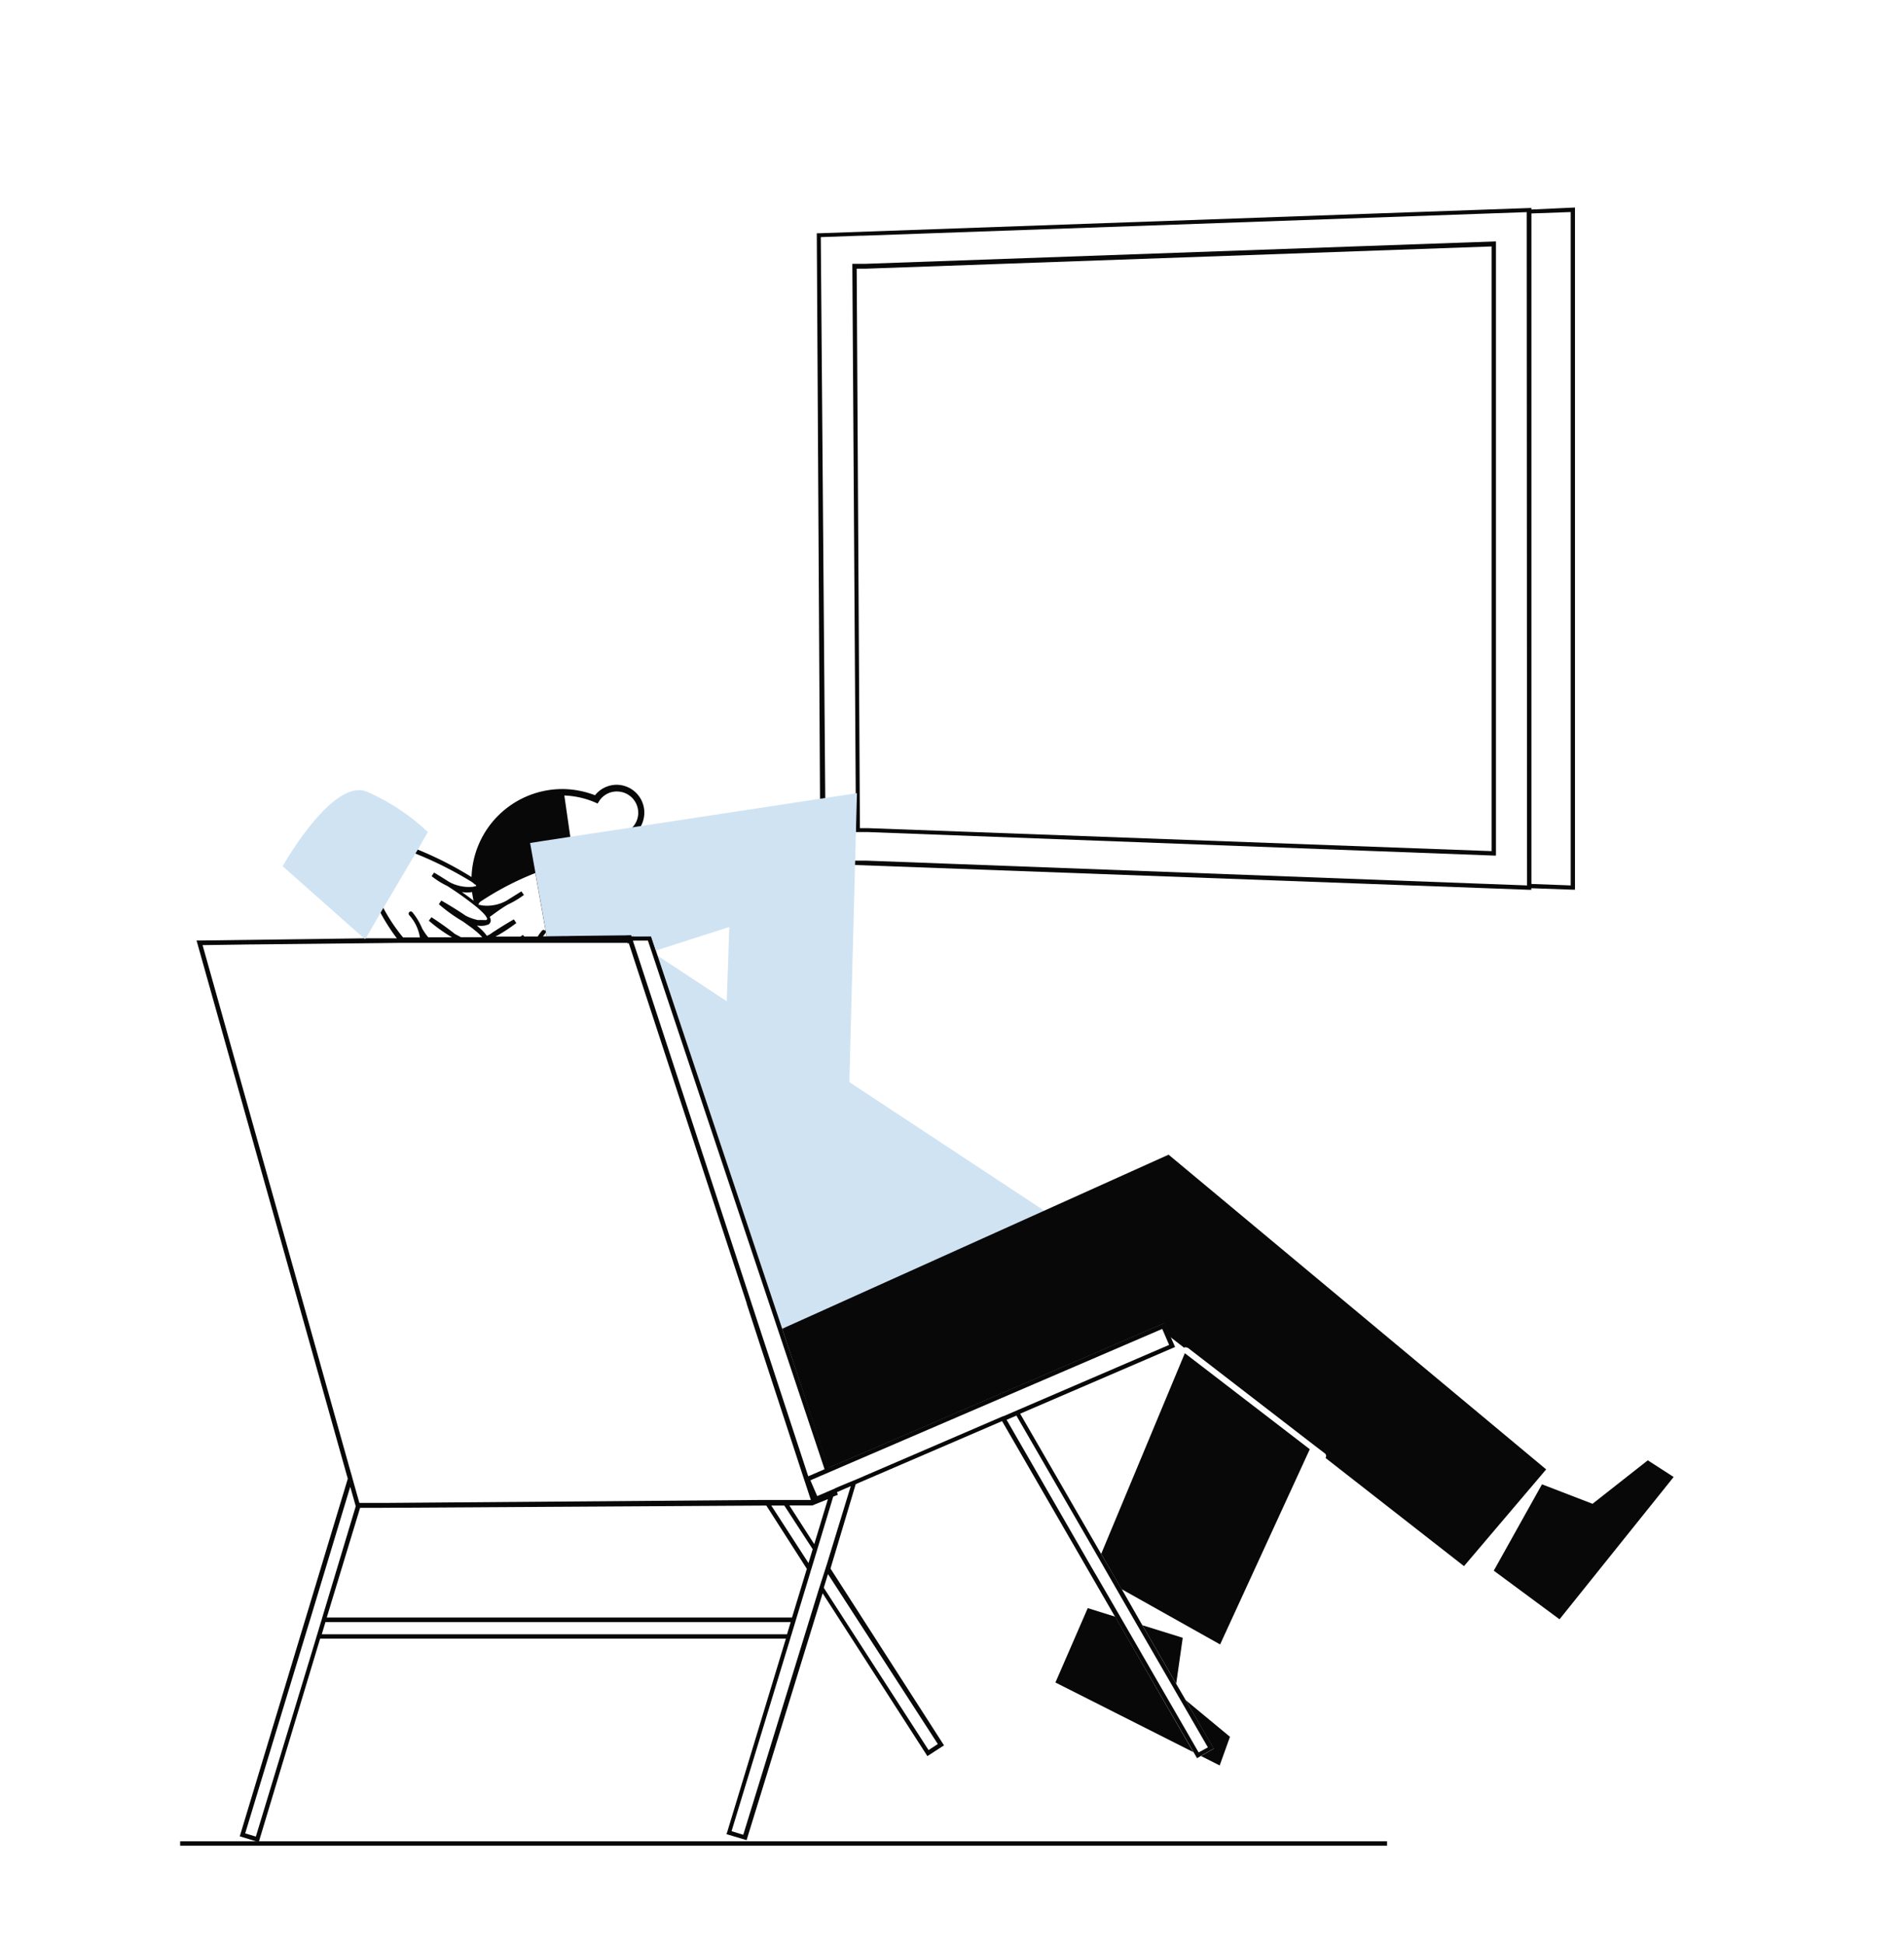
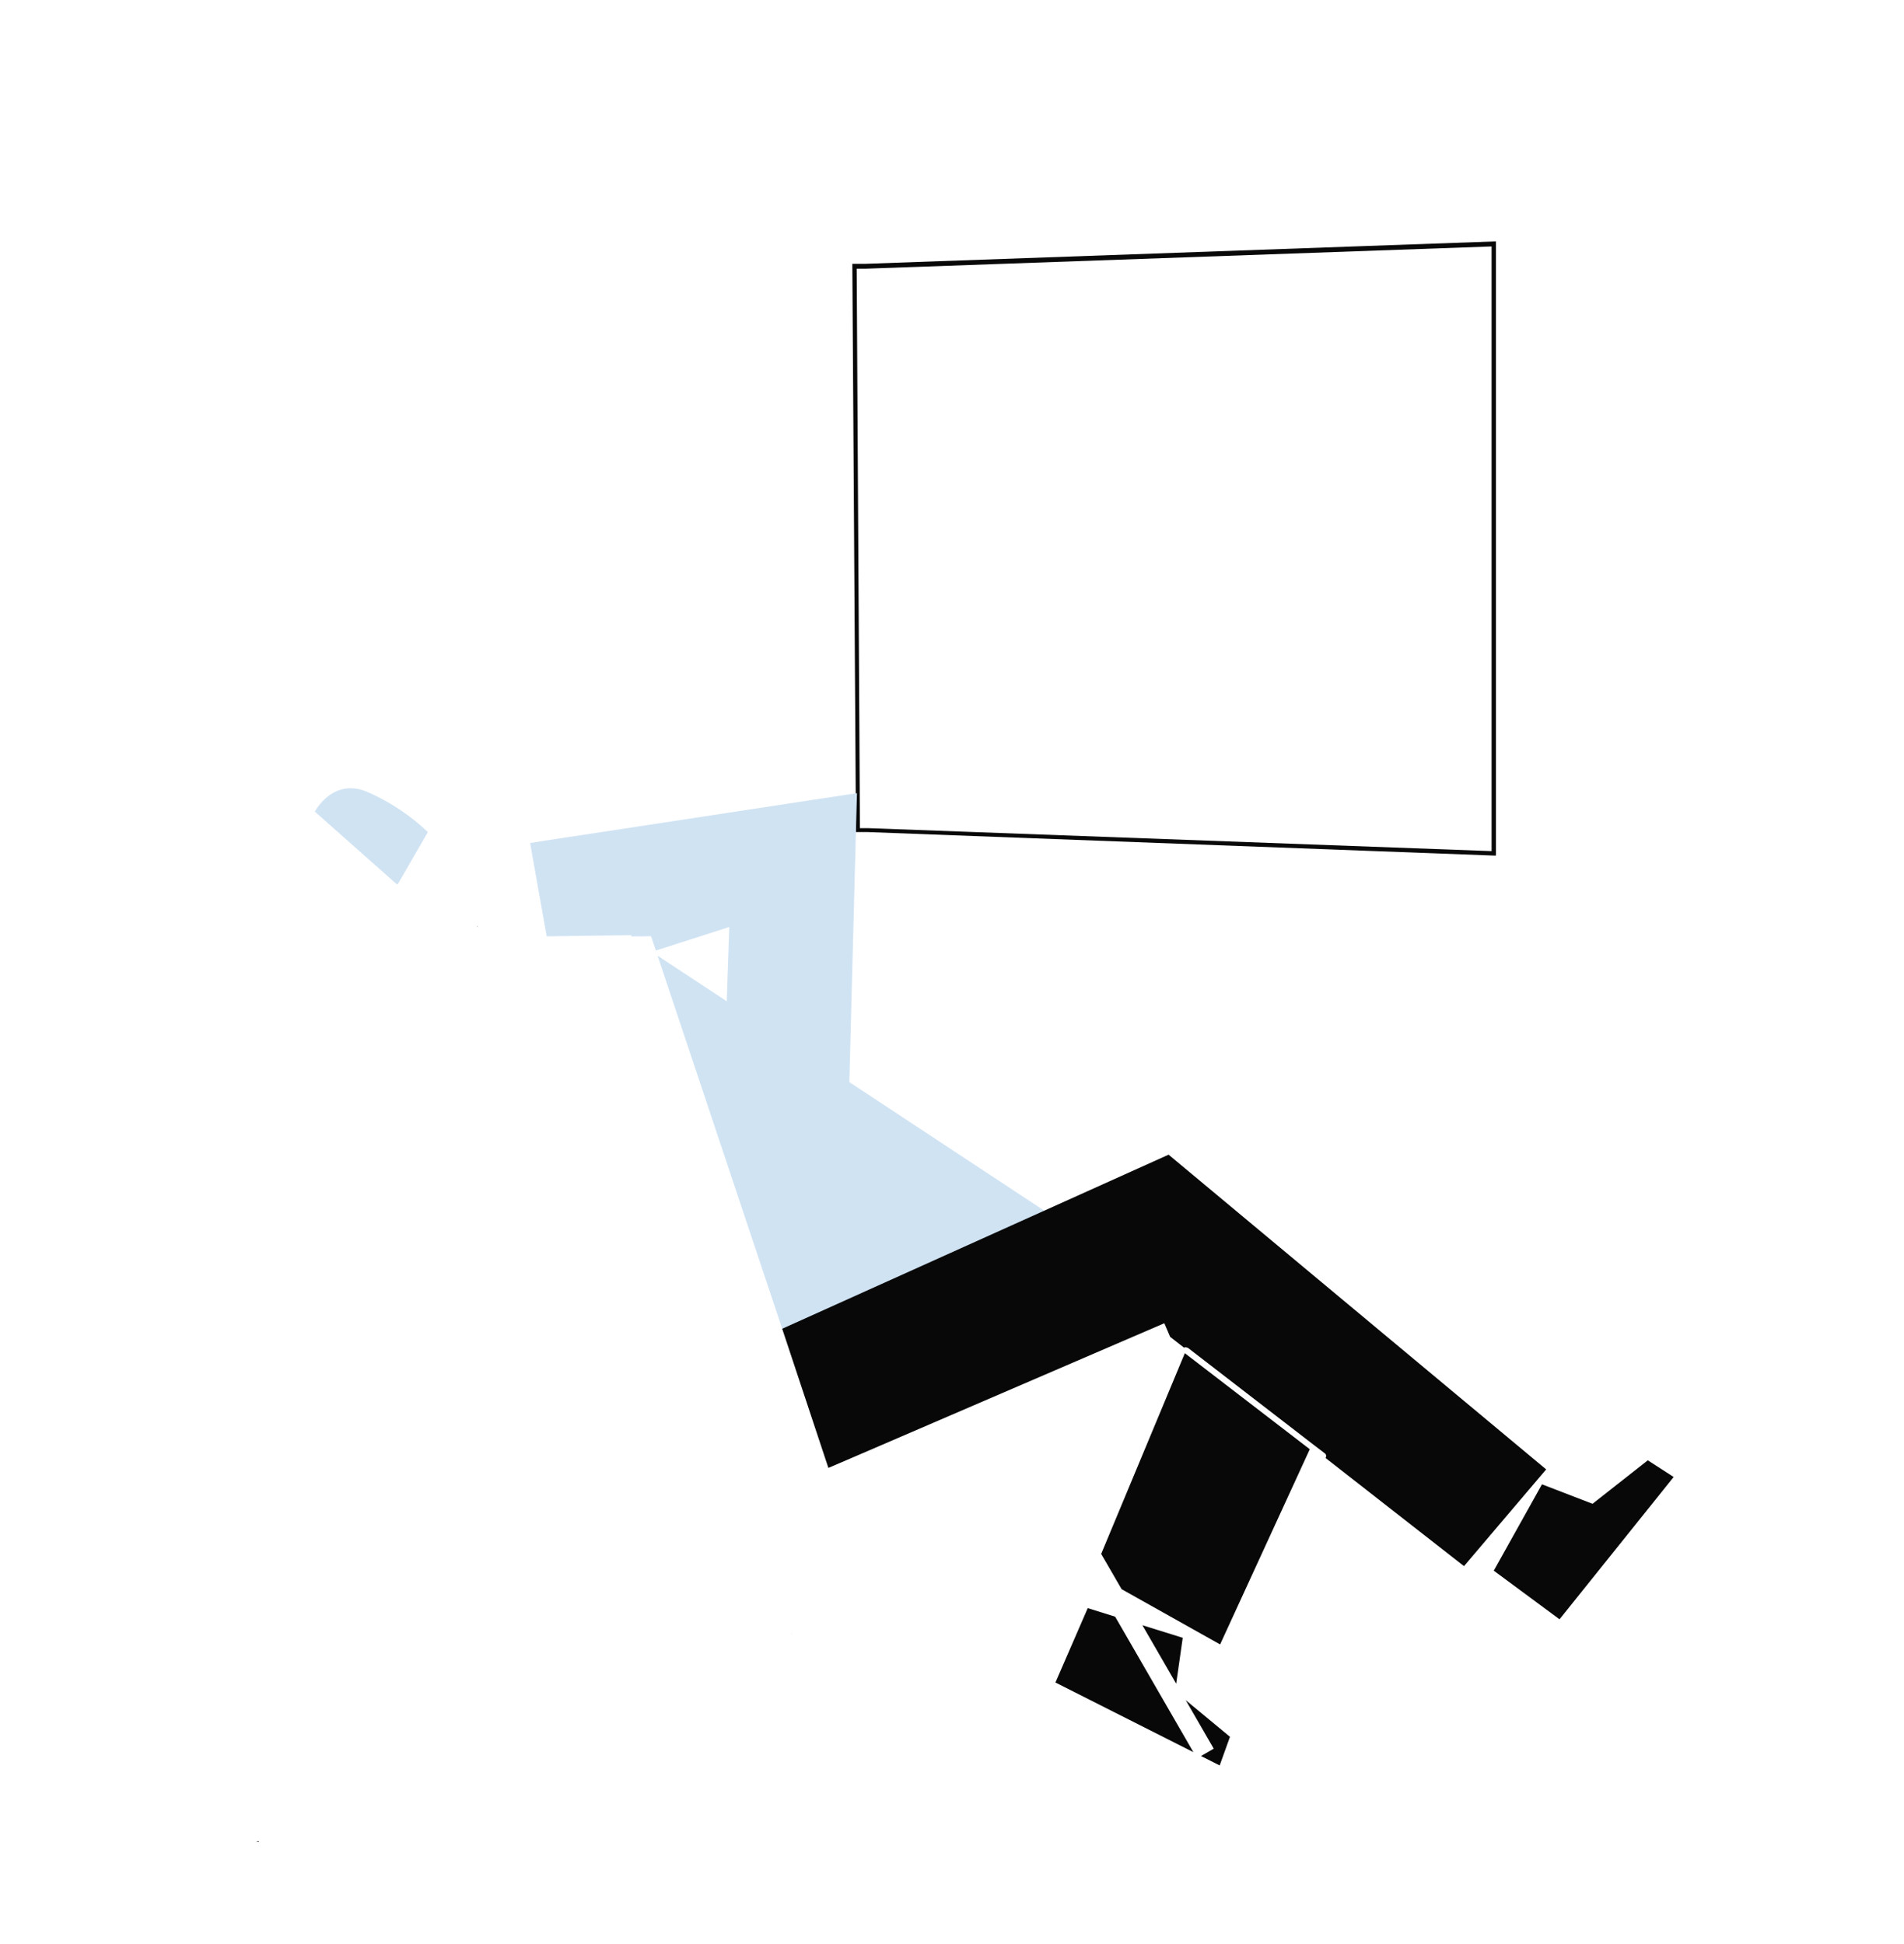
<svg xmlns="http://www.w3.org/2000/svg" id="Capa_6" data-name="Capa 6" viewBox="0 0 218.05 222.71">
  <title>Mesa de trabajo 45</title>
-   <path d="M175.38,24v-.18l-81.6,2.9h-.24l.37,64.81,0,7.16v.24l4,.15,77.21,2.84h.25v-.18l4.75.17h.25V23.77Zm-.5,77.42L99.2,98.58H99l-1,0-3.49-.13,0-7L94,27.16l4.5-.16h.25l76.09-2.7Zm5,0-4.5-.17V24.45l4.5-.16Z" fill="#090909" />
  <path d="M90.65,187.2h.06V187Z" fill="#d0e3f3" />
  <path d="M95.69,170.48l0,.05,0-.07Zm0,0,0,.05,0-.07Zm0,0,0,.05,0-.07Zm0,0,0,.05,0-.07Zm0,0,0,.05,0-.07Zm0,0,0,.05,0-.07Zm0,0,0,.05,0-.07Zm0,0,0,.05,0-.07Zm0,0,0,.05,0-.07Zm0,0,0,.05,0-.07Zm0,0,0,.05,0-.07Zm0,0,0,.05,0-.07Zm0,0,0,.05,0-.07Zm0,0,0,.05,0-.07Zm0,0,0,.05,0-.07Zm-.24.06,0,.05h0Zm.24-.06,0,.05,0-.07Zm0,0,0,.05,0-.07Zm0,0,0,.05,0-.07Zm0,0,0,.05,0-.07Zm0,0,0,.05,0-.07Zm0,0,0,.05,0-.07Zm0,0,0,.05,0-.07Zm0,0,0,.05,0-.07Zm0,0,0,.05,0-.07Zm0,0,0,.05,0-.07Zm0,0,0,.05,0-.07Zm0,0,0,.05,0-.07Zm0,0,0,.05,0-.07Zm0,0,0,.05,0-.07Zm0,0,0,.05,0-.07Z" fill="#090909" />
  <path d="M29.33,210.91l.3.09,0-.09Z" fill="#090909" />
  <path d="M56.72,107.33h0a0,0,0,0,1,0,0Zm0,0h0a0,0,0,0,1,0,0Zm0,0h0a0,0,0,0,1,0,0Zm0,0h0a0,0,0,0,1,0,0Zm0,0h0a0,0,0,0,1,0,0Zm0,0h0a0,0,0,0,1,0,0Zm0,0h0a0,0,0,0,1,0,0Zm0,0h0a0,0,0,0,1,0,0Zm0,0h0a0,0,0,0,1,0,0Zm0,0h0a0,0,0,0,1,0,0Zm0,0h0a0,0,0,0,1,0,0Zm0,0h0a0,0,0,0,1,0,0Zm0,0h0a0,0,0,0,1,0,0Zm0,0h0a0,0,0,0,1,0,0Zm0,0h0a0,0,0,0,1,0,0Zm0,0h0a0,0,0,0,1,0,0Zm0,0h0a0,0,0,0,1,0,0Zm0,0h0a0,0,0,0,1,0,0Zm0,0h0a0,0,0,0,1,0,0Zm0,0h0a0,0,0,0,1,0,0Zm0,0h0a0,0,0,0,1,0,0Zm0,0h0a0,0,0,0,1,0,0Zm0,0h0a0,0,0,0,1,0,0Zm0,0h0a0,0,0,0,1,0,0Zm0,0h0a0,0,0,0,1,0,0Zm0,0h0a0,0,0,0,1,0,0Zm0,0h0a0,0,0,0,1,0,0Zm0,0h0a0,0,0,0,1,0,0Zm0,0h0a0,0,0,0,1,0,0Zm0,0h0a0,0,0,0,1,0,0Zm0,0h0a0,0,0,0,1,0,0Zm0,0h0a0,0,0,0,1,0,0Zm0,0h0a0,0,0,0,1,0,0Zm0,0h0a0,0,0,0,1,0,0Zm0,0h0a0,0,0,0,1,0,0Zm0,0h0a0,0,0,0,1,0,0Zm0,0h0a0,0,0,0,1,0,0Zm0,0h0a0,0,0,0,1,0,0Zm0,0h0a0,0,0,0,1,0,0Z" fill="#080808" />
-   <polygon points="74.65 109.03 74.63 109.04 74.63 109.02 74.65 109.03" fill="#d0e3f3" />
  <polygon points="127.01 143.56 98.36 166.6 94.89 168.09 89.58 152.2 75.31 109.47 83.23 114.69 97.27 123.95 119.6 138.68 127.01 143.56" fill="#d0e3f3" />
  <path d="M56.72,107.33h0a0,0,0,0,1,0,0Zm0,0h0a0,0,0,0,1,0,0Zm0,0h0a0,0,0,0,1,0,0Zm0,0h0a0,0,0,0,1,0,0Zm-2.13-1.24.09.07.06,0Zm0,0,.09.07.06,0Zm0,0,.09.07.06,0Zm0,0,.09.07.06,0Zm-1.33,1.76a0,0,0,0,0,0,0h0Zm3.46-.52h0a0,0,0,0,1,0,0ZM61,109.89l.08,0h0Zm-6.4-3.8.09.07.06,0Zm2.13,1.24h0a0,0,0,0,1,0,0Zm-2.13-1.24.09.07.06,0Zm2.13,1.24h0a0,0,0,0,1,0,0Zm-2.13-1.24.09.07.06,0Zm2.13,1.24h0a0,0,0,0,1,0,0Zm-2.13-1.24.09.07.06,0Zm2.13,1.24h0a0,0,0,0,1,0,0Zm-2.13-1.24.09.07.06,0Zm2.13,1.24h0a0,0,0,0,1,0,0Zm-2.13-1.24.09.07.06,0Zm2.13,1.24h0a0,0,0,0,1,0,0Zm-2.13-1.24.09.07.06,0Zm2.13,1.24h0a0,0,0,0,1,0,0Zm-2.13-1.24.09.07.06,0Zm2.13,1.24h0a0,0,0,0,1,0,0Zm-2.13-1.24.09.07.06,0Zm2.13,1.24h0a0,0,0,0,1,0,0Zm-2.13-1.24.09.07.06,0Zm2.13,1.24h0a0,0,0,0,1,0,0Zm-2.13-1.24.09.07.06,0Zm2.13,1.24h0a0,0,0,0,1,0,0Zm-2.13-1.24.09.07.06,0Zm2.13,1.24h0a0,0,0,0,1,0,0Zm-2.13-1.24.09.07.06,0Zm2.13,1.24h0a0,0,0,0,1,0,0Zm0,0h0a0,0,0,0,1,0,0Zm-2.13-1.24.09.07.06,0Zm2.13,1.24h0a0,0,0,0,1,0,0Zm-2.13-1.24.09.07.06,0Zm2.13,1.24h0a0,0,0,0,1,0,0Zm-2.13-1.24.09.07.06,0Zm2.13,1.24h0a0,0,0,0,1,0,0Zm-2.13-1.24.09.07.06,0Zm2.13,1.24h0a0,0,0,0,1,0,0Zm-2.13-1.24.09.07.06,0Zm2.13,1.24h0a0,0,0,0,1,0,0Zm-2.13-1.24.09.07.06,0Zm2.13,1.24h0a0,0,0,0,1,0,0Zm-2.13-1.24.09.07.06,0Zm2.13,1.24h0a0,0,0,0,1,0,0Zm-2.13-1.24.09.07.06,0Zm2.13,1.24h0a0,0,0,0,1,0,0Zm-2.13-1.24.09.07.06,0Zm2.13,1.24h0a0,0,0,0,1,0,0Zm-2.13-1.24.09.07.06,0Zm2.13,1.24h0a0,0,0,0,1,0,0Zm-2.13-1.24.09.07.06,0Zm2.13,1.24h0a0,0,0,0,1,0,0Zm-2.13-1.24.09.07.06,0Zm2.13,1.24h0a0,0,0,0,1,0,0Zm-2.13-1.24.09.07.06,0Zm0,0,.09.07.06,0Zm0,0,.09.07.06,0Zm2.13,1.24h0a0,0,0,0,1,0,0Zm0,0h0a0,0,0,0,1,0,0Zm0,0h0a0,0,0,0,1,0,0Zm0,0h0a0,0,0,0,1,0,0Z" fill="#090909" />
  <polygon points="74.65 109.03 74.63 109.04 74.63 109.02 74.65 109.03" fill="#d0e3f3" />
  <path d="M53.26,107.85a0,0,0,0,0,0,0h0Zm0,0a0,0,0,0,0,0,0h0Zm0,0a0,0,0,0,0,0,0h0Zm0,0a0,0,0,0,0,0,0h0Zm0,0a0,0,0,0,0,0,0h0Zm0,0a0,0,0,0,0,0,0h0Zm0,0a0,0,0,0,0,0,0h0Zm0,0a0,0,0,0,0,0,0h0Zm0,0a0,0,0,0,0,0,0h0Zm0,0a0,0,0,0,0,0,0h0Zm0,0a0,0,0,0,0,0,0h0Zm2.63,0h0s0,0,0,0Zm-2.63,0a0,0,0,0,0,0,0h0Zm0,0a0,0,0,0,0,0,0h0Zm0,0a0,0,0,0,0,0,0h0Zm0,0a0,0,0,0,0,0,0h0Zm0,0a0,0,0,0,0,0,0h0Zm0,0a0,0,0,0,0,0,0h0Zm0,0a0,0,0,0,0,0,0h0Zm0,0a0,0,0,0,0,0,0h0Zm0,0a0,0,0,0,0,0,0h0Zm0,0a0,0,0,0,0,0,0h0Z" fill="#090909" />
-   <path d="M135.79,194.74l-1.09-1.87h0l-3.87-6.7L128.45,182l-2.34-4-9.28-16.07,17.74-7.64-.52-1.2-.67-1.56-35,15.08-3.47,1.49L89.58,152.2,75.31,109.47l-.2-.59-.49-1.47-.06-.17-2,0a10.4,10.4,0,0,0,.51-12.14,3.54,3.54,0,0,0,.35-.51,3.37,3.37,0,0,0,.37-1.47,3.19,3.19,0,0,0-3.16-3.23h0a3.19,3.19,0,0,0-2.49,1.2,10.57,10.57,0,0,0-3.65-.71h-.12A10.42,10.42,0,0,0,54,100.46,40.22,40.22,0,0,0,47.8,97.3L46,96.54l-.19-.08-3.47,5.48,0,.13c.05.1.54,1.19,1.23,2.47a22.35,22.35,0,0,0,1.88,2.94l-3.61,0h-.14l-18.86.25h-.33l17.32,61.65L27.53,210.1l-.07.24,1.87.57h.33l7-23.21H90l-6.72,22.15-.08.24,2.3.69,8.71-28.28,11.86,18.44.14.21,1.9-1.23-13-20.25L98,170l16.76-7.22,12.92,22.38,9,15.52.41.71.46-.27,1.46-.84Zm-63.07-87,1.48,0,.43,1.28h0L89.12,152.4l5.31,15.89-.76.33-1.11.48-4.64-14.16h0l-.57-1.73L73.07,109.54l-.59-1.78ZM68.15,91.91l.29.13.17-.27a2.39,2.39,0,0,1,2.07-1.11,2.44,2.44,0,0,1,1.75,4.11l-.06.06-.22.22.18.26a9.64,9.64,0,0,1-.57,11.81H70.64l-3.78,0-.33-2.3,0-.21,0-.23-.06-.43v0l-.08-.59-.09-.61-.59-4.14-.4-2.78-.68-4.71A9.82,9.82,0,0,1,68.15,91.91Zm-5.54,15.34h-.43l.28-.35a.25.25,0,0,0,.06-.16Zm-7.79-3.73a.86.86,0,0,1,.21-.25A33.62,33.62,0,0,1,61.31,100l1.19,6.68a.31.31,0,0,0-.07-.09.25.25,0,0,0-.35,0,5.68,5.68,0,0,0-.5.68l-1.55,0-.14-.18-.29.19-2.38,0h-.48a0,0,0,0,0,0,0h0l.11-.06.22-.12a19.48,19.48,0,0,0,2.06-1.37l-.28-.42c-.47.26-1.29.75-2.16,1.32l-.23.14-.09.07-.31.21h0l-.3.14a5.88,5.88,0,0,0-1.06-1.09l-.09-.07.15,0a2.5,2.5,0,0,0,.67,0,1.07,1.07,0,0,0,.36-.1s0,0,.08,0,0,0,0,0a.62.62,0,0,0,.22-.17.59.59,0,0,0,.11-.32.9.9,0,0,0-.12-.41c.64-.46,1.35-1,2.1-1.43A10.28,10.28,0,0,0,60,102.51l-.29-.41L58,103.17a4.61,4.61,0,0,1-2.79.54,1.83,1.83,0,0,1-.25-.06l-.06,0-.06,0A.13.13,0,0,1,54.82,103.52ZM43.9,104c-.42-.79-.78-1.52-1-2l3.1-4.9c.52.21,1,.43,1.55.66A42.92,42.92,0,0,1,54,101a2.76,2.76,0,0,1,.38.31h0l.06,0a.35.35,0,0,1,.1.19s0,0-.07,0h0l0,0h0a2.33,2.33,0,0,1-.36.08,4.72,4.72,0,0,1-2.67-.56c-.78-.5-1.42-.89-1.73-1.07l-.28.41a9.44,9.44,0,0,0,1.79,1.12,36.51,36.51,0,0,1,3.35,2.4c.22.18.42.36.58.52a1.88,1.88,0,0,1,.2.2h0a1.22,1.22,0,0,1,.16.18.8.8,0,0,1,.15.2,1,1,0,0,1,.12.22.38.38,0,0,1,0,.1s0,0-.07.08h0a.16.16,0,0,1-.09,0,.31.31,0,0,1-.18,0,.76.76,0,0,1-.21,0h-.21a1.88,1.88,0,0,1-.33,0,5.88,5.88,0,0,1-1.34-.48c-1.1-.75-2.24-1.42-2.81-1.75l-.28.42A17.67,17.67,0,0,0,53,105.54l.92.66.19.14.19.16a6.93,6.93,0,0,1,.93.85l-1.62,0h-.82l-.71-.38c-1-.81-2.12-1.55-2.67-1.91l-.3.4a18,18,0,0,0,2.65,1.9l-2.72,0a6.94,6.94,0,0,1-.69-1,7.43,7.43,0,0,0-1.13-1.88.24.24,0,0,0-.35,0,.25.25,0,0,0,0,.35,5,5,0,0,1,1.22,2.55l-1.93,0A20.34,20.34,0,0,1,43.9,104Zm10.34-.82c-.42-.34-.89-.68-1.35-1a3.83,3.83,0,0,0,1.17,0C54.11,102.55,54.17,102.88,54.24,103.2Zm-12.4,4.38,0,0,0,0Zm-18.64.7,5.59-.08h.27L45.92,108h3.54l2.91,0h.91a0,0,0,0,1,0,0l.06,0h2.57l.06,0s0,0,0,0h3.91l1.42,0h.58l.85,0,1.73,0H65l1.92,0,2.16,0h0l2.19,0h.62l0,.14L72,108l.57,1.75,12.94,39.53,0,.05v0l1.33,4.09,4.85,14.83h0v0l1.17,3.56-2.89,0H87.35l-43.2.34h-.5l-2.26,0h-.23v0h0l-.13-.45-.64-2.27-.12-.45h0l-.13-.44Zm65.13,64.19h1.49l3.25,5-.48,1.59Zm4.07,7.25-1.7,5.58H37.42l3.82-12.57,2.52,0v0l44-.26Zm-2-7.26,2.62,0,.3-.12.25-.1,1.24-.5-1.56,5.15ZM36.75,185.8l-.42,1.4-.08.25-.07.25L29.3,210.37,28.08,210l7.26-23.92.24-.78,4.53-15,.62,2.19,0,.08L36.9,185.3l-.07.25Zm.1,1.4.42-1.4H90.55l-.42,1.4Zm70.55,12.57-1.06.69-12-18.59.48-1.57ZM94.71,179.12l-.1.31-.1.32L94,181.33l-.1.32-.1.3-8.68,28.21-1.34-.41L90.5,187.7l.07-.25.08-.25.06-.2.25-.82.25-.83,1.54-5.08.09-.31.1-.32.48-1.58.1-.32.09-.31,1.81-6,.53-.21-.1-.3,1.58-.69Zm20.06-16.86-.23.1-16.48,7.1-1,.41-1,.42-.4.17,0,.07,0-.05-.23.1h0l-.2.08-.11.05-1.53.66-.49-1.13v0h0l-.29-.68,1.06-.46.73-.31.23-.1.23-.1,1.85-.8h0l36.19-15.57.11.25h0l.68,1.58-17.33,7.46-.23.1-.23.1-1.12.48Zm22.5,38.47-8.85-15.33-2.9-5h0l-.24-.4h0l-10-17.37,1.12-.48,9.5,16.45,1.72,3h0l2.52,4.38h0l4.47,7.73.08.14h0l3.64,6.3Z" fill="#080808" />
  <polygon points="41.84 107.58 41.82 107.61 41.79 107.58 41.84 107.58" fill="#d0e3f3" />
  <polygon points="171.07 179.91 176.59 170.02 182.38 172.25 188.71 167.27 191.67 169.18 178.6 185.48 171.07 179.91" fill="#080808" />
  <polygon points="135.45 187.6 134.7 192.86 130.83 186.16 135.45 187.6" fill="#080808" />
  <polygon points="136.67 200.7 120.87 192.72 124.57 184.2 127.71 185.18 136.67 200.7" fill="#080808" />
  <polygon points="140.86 198.94 139.68 202.22 137.54 201.14 139 200.3 135.79 194.74 140.86 198.94" fill="#080808" />
  <polygon points="150 166 139.73 188.36 128.45 182.03 126.11 177.99 135.69 155 150 166" fill="#080808" />
-   <path d="M61.07,109.91h0l-.08,0Z" fill="#d0e3f3" />
  <path d="M53.26,107.85a0,0,0,0,0,0,0h0Zm2.63,0h0s0,0,0,0ZM74.63,109v0h0Zm20.82,61.52,0,.05h0Z" fill="#d0e3f3" />
  <path d="M55.89,107.84h0s0,0,0,0Zm0,0h0s0,0,0,0Zm0,0h0s0,0,0,0Zm0,0h0s0,0,0,0Zm0,0h0s0,0,0,0Zm-2.63,0a0,0,0,0,0,0,0h0Zm2.63,0h0s0,0,0,0Zm-2.63,0a0,0,0,0,0,0,0h0Zm2.63,0h0s0,0,0,0Zm-2.63,0a0,0,0,0,0,0,0h0Zm2.63,0h0s0,0,0,0Zm-2.63,0a0,0,0,0,0,0,0h0Zm42.19,62.69,0,.05h0ZM53.26,107.85a0,0,0,0,0,0,0h0Zm2.63,0h0s0,0,0,0ZM74.63,109v0h0Zm-32.84-1.44,0,0,0,0Zm11.47.27a0,0,0,0,0,0,0h0Zm2.63,0h0s0,0,0,0Zm-2.63,0a0,0,0,0,0,0,0h0Zm2.63,0h0s0,0,0,0Zm-2.63,0a0,0,0,0,0,0,0h0Zm2.63,0h0s0,0,0,0Zm-2.63,0a0,0,0,0,0,0,0h0Zm2.63,0h0s0,0,0,0Zm0,0h0s0,0,0,0Zm0,0h0s0,0,0,0Zm0,0h0s0,0,0,0Zm0,0h0s0,0,0,0Zm0,0h0s0,0,0,0Z" fill="#090909" />
  <path d="M53.26,107.85a0,0,0,0,0,0,0h0Zm7.73,2,.08,0h0Zm-5.1-2h0s0,0,0,0Zm5.1,2,.08,0h0Zm0,0,.08,0h0Zm-5.1-2h0s0,0,0,0Zm-2.63,0a0,0,0,0,0,0,0h0Zm7.73,2,.08,0h0Zm0,0,.08,0h0Zm-5.1-2h0s0,0,0,0Zm-2.63,0a0,0,0,0,0,0,0h0Zm7.73,2,.08,0h0Zm0,0,.08,0h0Zm-5.1-2h0s0,0,0,0Zm-2.63,0a0,0,0,0,0,0,0h0Zm7.73,2,.08,0h0Zm0,0,.08,0h0Zm-5.1-2h0s0,0,0,0Zm-2.63,0a0,0,0,0,0,0,0h0Zm7.73,2,.08,0h0Zm0,0,.08,0h0Zm-5.1-2h0s0,0,0,0Zm-2.63,0a0,0,0,0,0,0,0h0Zm7.73,2,.08,0h0Zm0,0,.08,0h0Zm-5.1-2h0s0,0,0,0Zm-2.63,0a0,0,0,0,0,0,0h0Zm7.73,2,.08,0h0Zm0,0,.08,0h0Zm-5.1-2h0s0,0,0,0Zm-2.63,0a0,0,0,0,0,0,0h0Zm7.73,2,.08,0h0Zm0,0,.08,0h0Zm-5.1-2h0s0,0,0,0Zm-2.63,0a0,0,0,0,0,0,0h0Zm7.73,2,.08,0h0Zm0,0,.08,0h0Zm-5.1-2h0s0,0,0,0Zm-2.63,0a0,0,0,0,0,0,0h0Zm7.73,2,.08,0h0Zm0,0,.08,0h0Zm-5.1-2h0s0,0,0,0Zm-2.63,0a0,0,0,0,0,0,0h0Zm7.73,2,.08,0h0Zm0,0,.08,0h0Zm-5.1-2h0s0,0,0,0Zm-2.63,0a0,0,0,0,0,0,0h0Zm7.73,2,.08,0h0Zm-7.73-2a0,0,0,0,0,0,0h0Zm2.63,0h0s0,0,0,0Zm-2.63,0a0,0,0,0,0,0,0h0Zm2.63,0h0s0,0,0,0Zm5.1,2,.08,0h0Zm0,0,.08,0h0Zm-7.73-2a0,0,0,0,0,0,0h0Zm2.63,0h0s0,0,0,0Zm5.1,2,.08,0h0Zm0,0,.08,0h0Zm-7.73-2a0,0,0,0,0,0,0h0Zm2.63,0h0s0,0,0,0Zm5.1,2,.08,0h0Zm0,0,.08,0h0Zm-7.73-2a0,0,0,0,0,0,0h0Zm2.63,0h0s0,0,0,0Zm5.1,2,.08,0h0Zm0,0,.08,0h0Zm-7.73-2a0,0,0,0,0,0,0h0Zm2.63,0h0s0,0,0,0Zm5.1,2,.08,0h0Zm0,0,.08,0h0Zm-7.73-2a0,0,0,0,0,0,0h0Zm2.63,0h0s0,0,0,0Zm5.1,2,.08,0h0Zm0,0,.08,0h0Zm-7.73-2a0,0,0,0,0,0,0h0Zm2.63,0h0s0,0,0,0Zm5.1,2,.08,0h0Zm0,0,.08,0h0Zm-7.73-2a0,0,0,0,0,0,0h0Zm2.63,0h0s0,0,0,0Zm5.1,2,.08,0h0Zm0,0,.08,0h0Zm-7.73-2a0,0,0,0,0,0,0h0Zm2.63,0h0s0,0,0,0Zm5.1,2,.08,0h0Zm0,0,.08,0h0Zm-7.73-2a0,0,0,0,0,0,0h0Zm2.63,0h0s0,0,0,0Zm5.1,2,.08,0h0Zm0,0,.08,0h0Zm-7.73-2a0,0,0,0,0,0,0h0Zm2.63,0h0s0,0,0,0Zm5.1,2,.08,0h0Zm0,0,.08,0h0Zm-7.73-2a0,0,0,0,0,0,0h0Zm2.63,0h0s0,0,0,0Zm5.1,2,.08,0h0Z" fill="#d0e3f3" />
  <path d="M55.89,107.84h0s0,0,0,0Zm0,0h0s0,0,0,0Zm0,0h0s0,0,0,0Zm0,0h0s0,0,0,0Zm0,0h0s0,0,0,0Zm0,0h0s0,0,0,0Zm0,0h0s0,0,0,0Zm0,0h0s0,0,0,0Zm0,0h0s0,0,0,0Zm0,0h0s0,0,0,0Zm0,0h0s0,0,0,0Zm-2.63,0a0,0,0,0,0,0,0h0Zm2.63,0h0s0,0,0,0Zm-2.63,0a0,0,0,0,0,0,0h0Zm2.63,0h0s0,0,0,0Zm-2.63,0a0,0,0,0,0,0,0h0Zm2.63,0h0s0,0,0,0Zm-2.63,0a0,0,0,0,0,0,0h0Zm2.63,0h0s0,0,0,0Zm-2.63,0a0,0,0,0,0,0,0h0Zm2.63,0h0s0,0,0,0Zm-2.63,0a0,0,0,0,0,0,0h0Zm2.63,0h0s0,0,0,0Zm-2.63,0a0,0,0,0,0,0,0h0Zm2.63,0h0s0,0,0,0Zm-2.63,0a0,0,0,0,0,0,0h0Zm2.63,0h0s0,0,0,0Zm-2.63,0a0,0,0,0,0,0,0h0Zm2.63,0h0s0,0,0,0Zm-2.63,0a0,0,0,0,0,0,0h0Zm2.63,0h0s0,0,0,0Zm-2.63,0a0,0,0,0,0,0,0h0Zm-11.47-.27,0,0,0,0Zm11.47.27a0,0,0,0,0,0,0h0Zm2.63,0h0s0,0,0,0Zm.83-.51h0a0,0,0,0,1,0,0Zm-3.46.52a0,0,0,0,0,0,0h0Zm2.63,0h0s0,0,0,0Zm-2.63,0a0,0,0,0,0,0,0h0Zm2.63,0h0s0,0,0,0Zm-2.63,0a0,0,0,0,0,0,0h0Zm2.63,0h0s0,0,0,0Zm-2.63,0a0,0,0,0,0,0,0h0Zm2.63,0h0s0,0,0,0Zm-2.63,0a0,0,0,0,0,0,0h0Zm2.63,0h0s0,0,0,0Zm-2.63,0a0,0,0,0,0,0,0h0Zm2.63,0h0s0,0,0,0Zm-2.63,0a0,0,0,0,0,0,0h0Zm2.63,0h0s0,0,0,0Zm-2.63,0a0,0,0,0,0,0,0h0Zm2.63,0h0s0,0,0,0Zm-2.63,0a0,0,0,0,0,0,0h0Zm2.63,0h0s0,0,0,0Zm-2.63,0a0,0,0,0,0,0,0h0Zm2.63,0h0s0,0,0,0Zm-2.63,0a0,0,0,0,0,0,0h0Zm2.63,0h0s0,0,0,0Zm0,0h0s0,0,0,0Zm0,0h0s0,0,0,0Zm0,0h0s0,0,0,0Zm0,0h0s0,0,0,0Zm0,0h0s0,0,0,0Zm0,0h0s0,0,0,0Zm0,0h0s0,0,0,0Zm0,0h0s0,0,0,0Zm0,0h0s0,0,0,0Zm0,0h0s0,0,0,0Z" fill="#090909" />
  <path d="M95.69,170.48l0,.05,0-.07Z" fill="#090909" />
-   <rect x="20.63" y="210.91" width="138.22" height="0.5" fill="#080808" />
  <path d="M99.06,30.22h-.5l-.71,0h-.24L98,90.88l0,4.19v.24h0l.91,0h.5L171.06,98h.26V27.65Zm71.76,67.27L99.43,94.86h-.5l-.45,0-.37-64.08.45,0h.5l71.76-2.55Z" fill="#090909" />
-   <path d="M49,95.31l-1.15,2-.14.23-.12.21L43.9,104l-.15.26-.15.26-1.73,3h-.14l-9.36-8.3S38.08,89.07,42,90.68A24,24,0,0,1,49,95.31Z" fill="#d0e3f3" />
+   <path d="M49,95.31l-1.15,2-.14.23-.12.21l-.15.26-.15.26-1.73,3h-.14l-9.36-8.3S38.08,89.07,42,90.68A24,24,0,0,1,49,95.31Z" fill="#d0e3f3" />
  <polygon points="98.14 90.85 98.02 95.31 97.94 98.54 97.92 99.04 97.27 123.95 97.07 131.49 82.81 127.21 83.23 114.69 83.52 106.18 75.11 108.88 74.62 107.41 74.56 107.24 72.61 107.26 72.32 107.26 72.28 107.12 72.24 107.12 71.76 107.13 71.75 107.13 70.65 107.14 70.64 107.14 66.86 107.19 65.31 107.21 65.02 107.22 64.73 107.22 62.61 107.25 62.52 106.74 62.5 106.63 61.31 99.95 61.27 99.7 61.22 99.43 60.71 96.56 62.1 96.34 65.24 95.86 72.43 94.77 72.98 94.68 73.47 94.61 93.91 91.49 94.16 91.46 94.41 91.42 97.96 90.88 98.14 90.85" fill="#d0e3f3" />
  <path d="M177.07,168.31l-9.41,11.08L151.8,167s0,0,0,0a.38.38,0,0,0-.07-.52l-1.45-1.11-14.26-11-.07,0a.34.34,0,0,0-.35,0l-1.59-1.24-.67-1.56-35,15.08-3.47,1.49L89.58,152.2l30-13.52,14.25-6.42Z" fill="#080808" />
</svg>